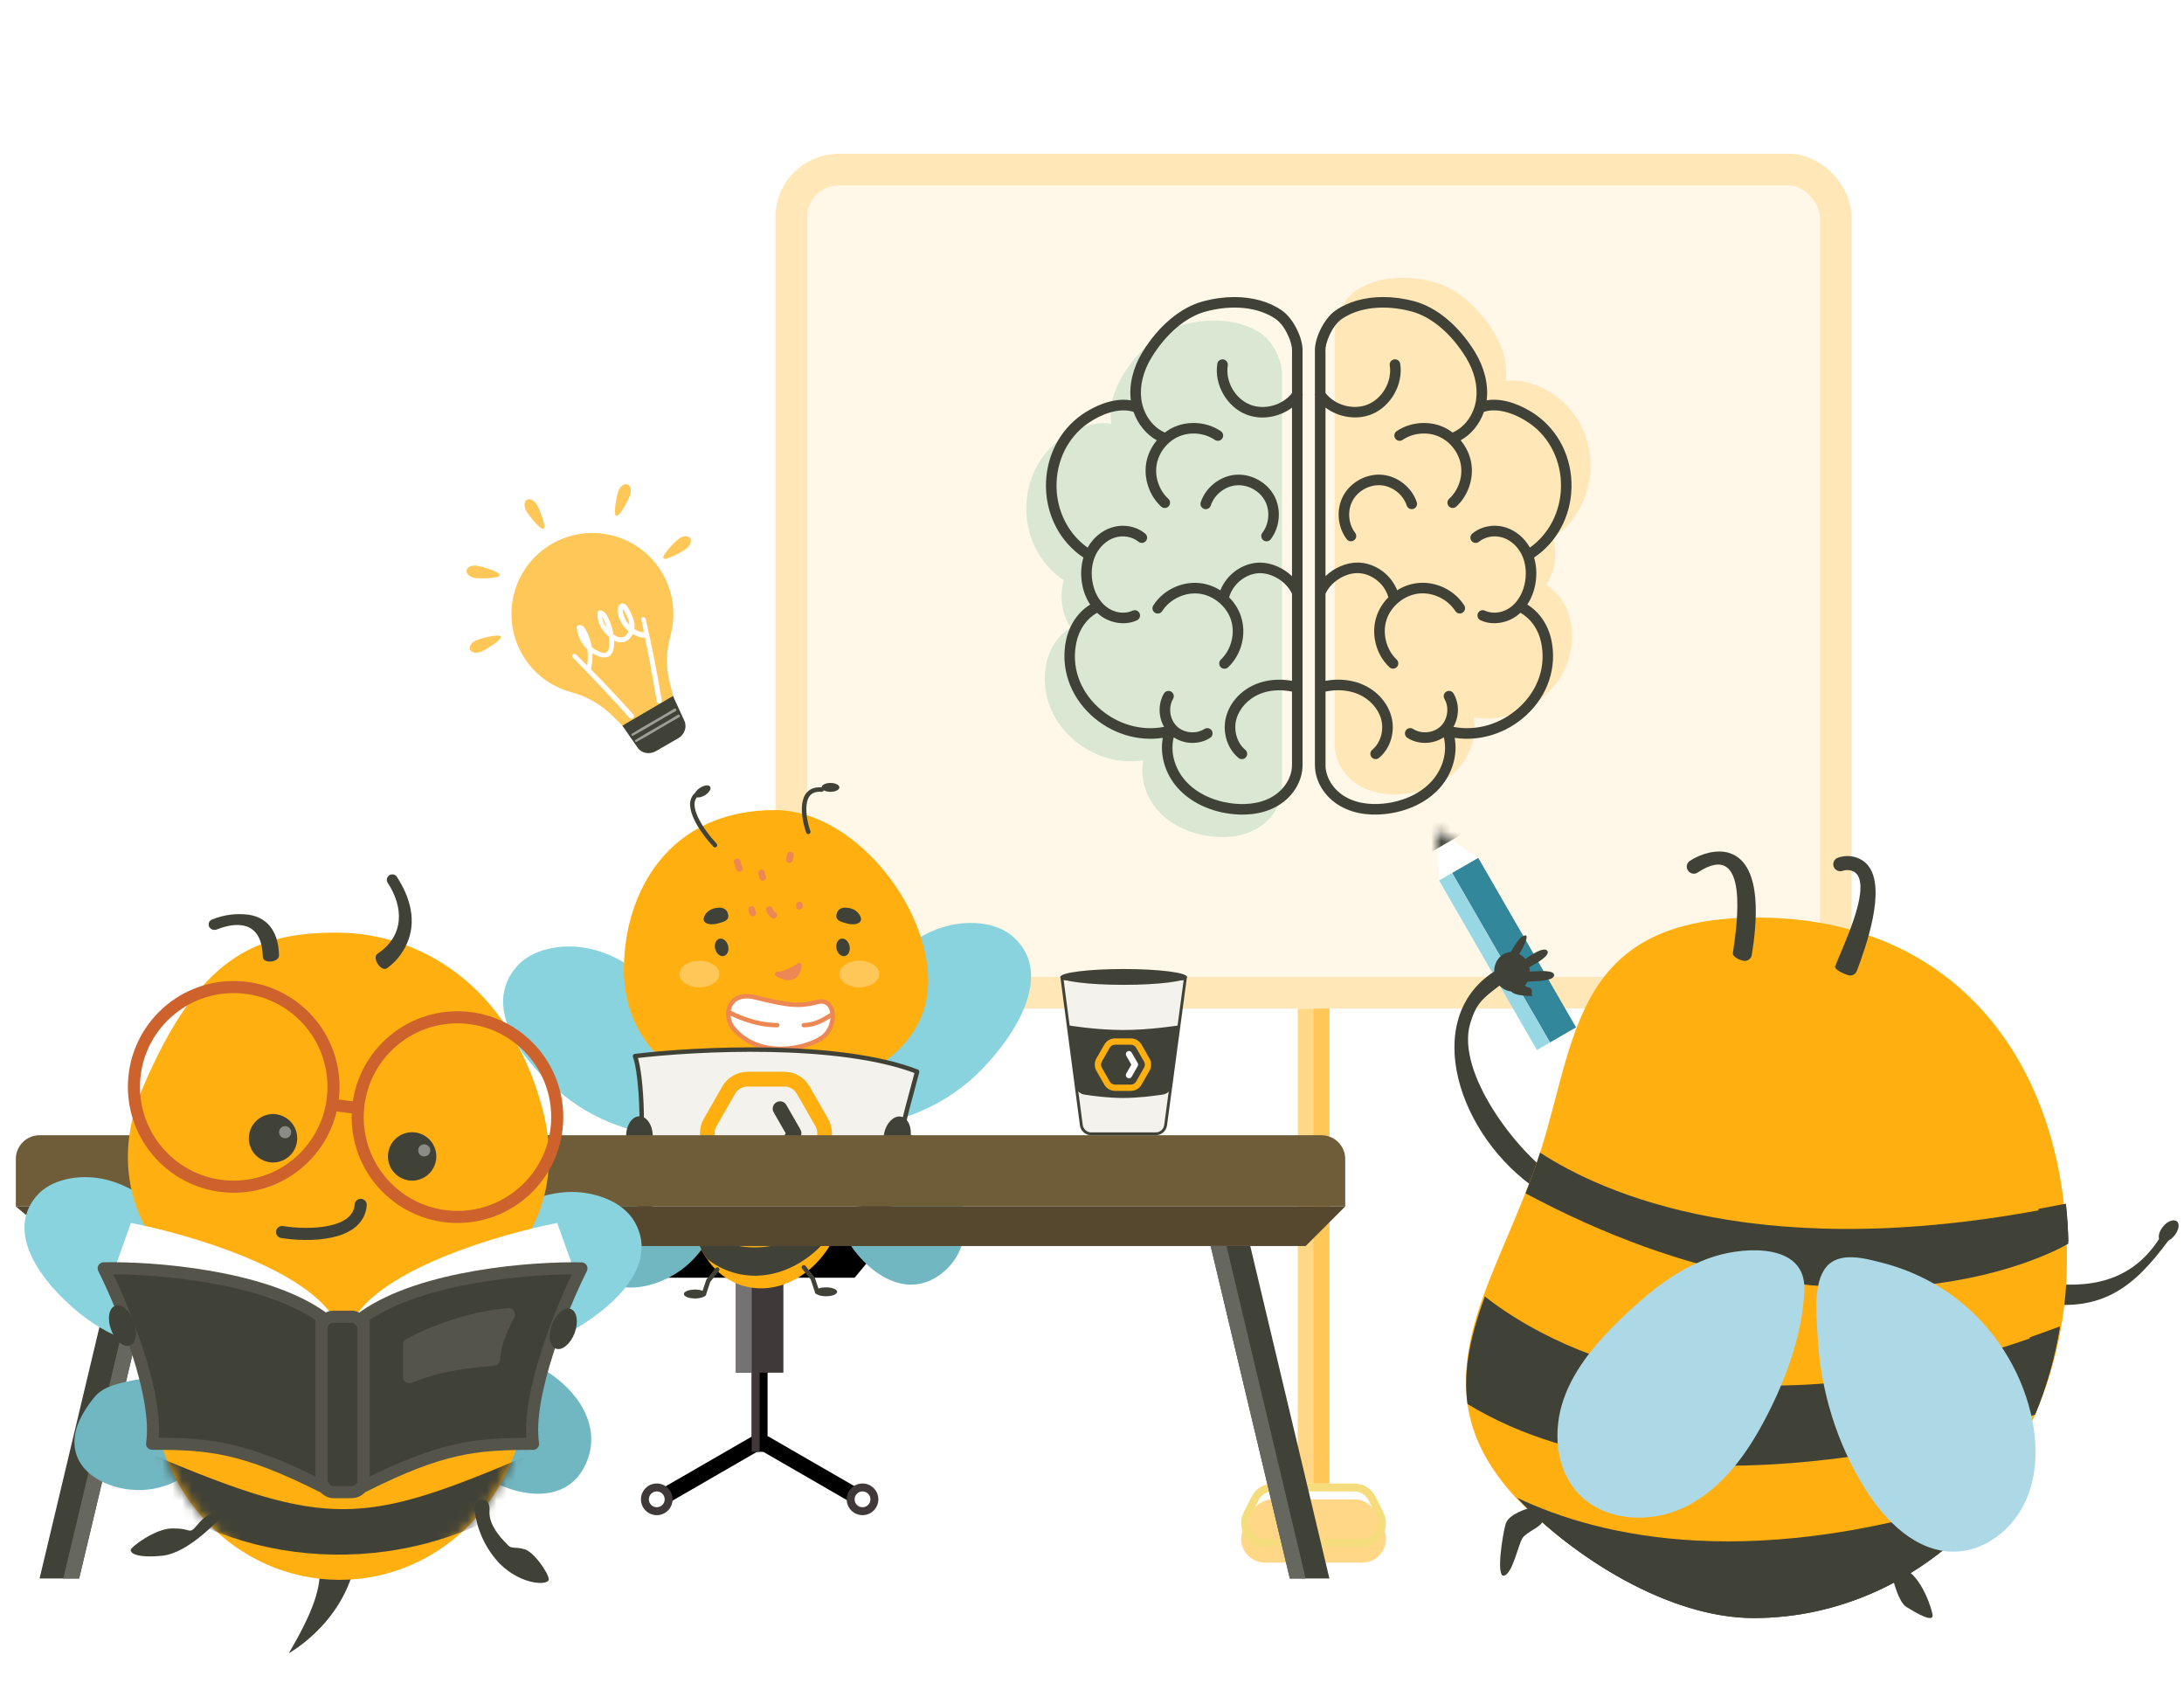
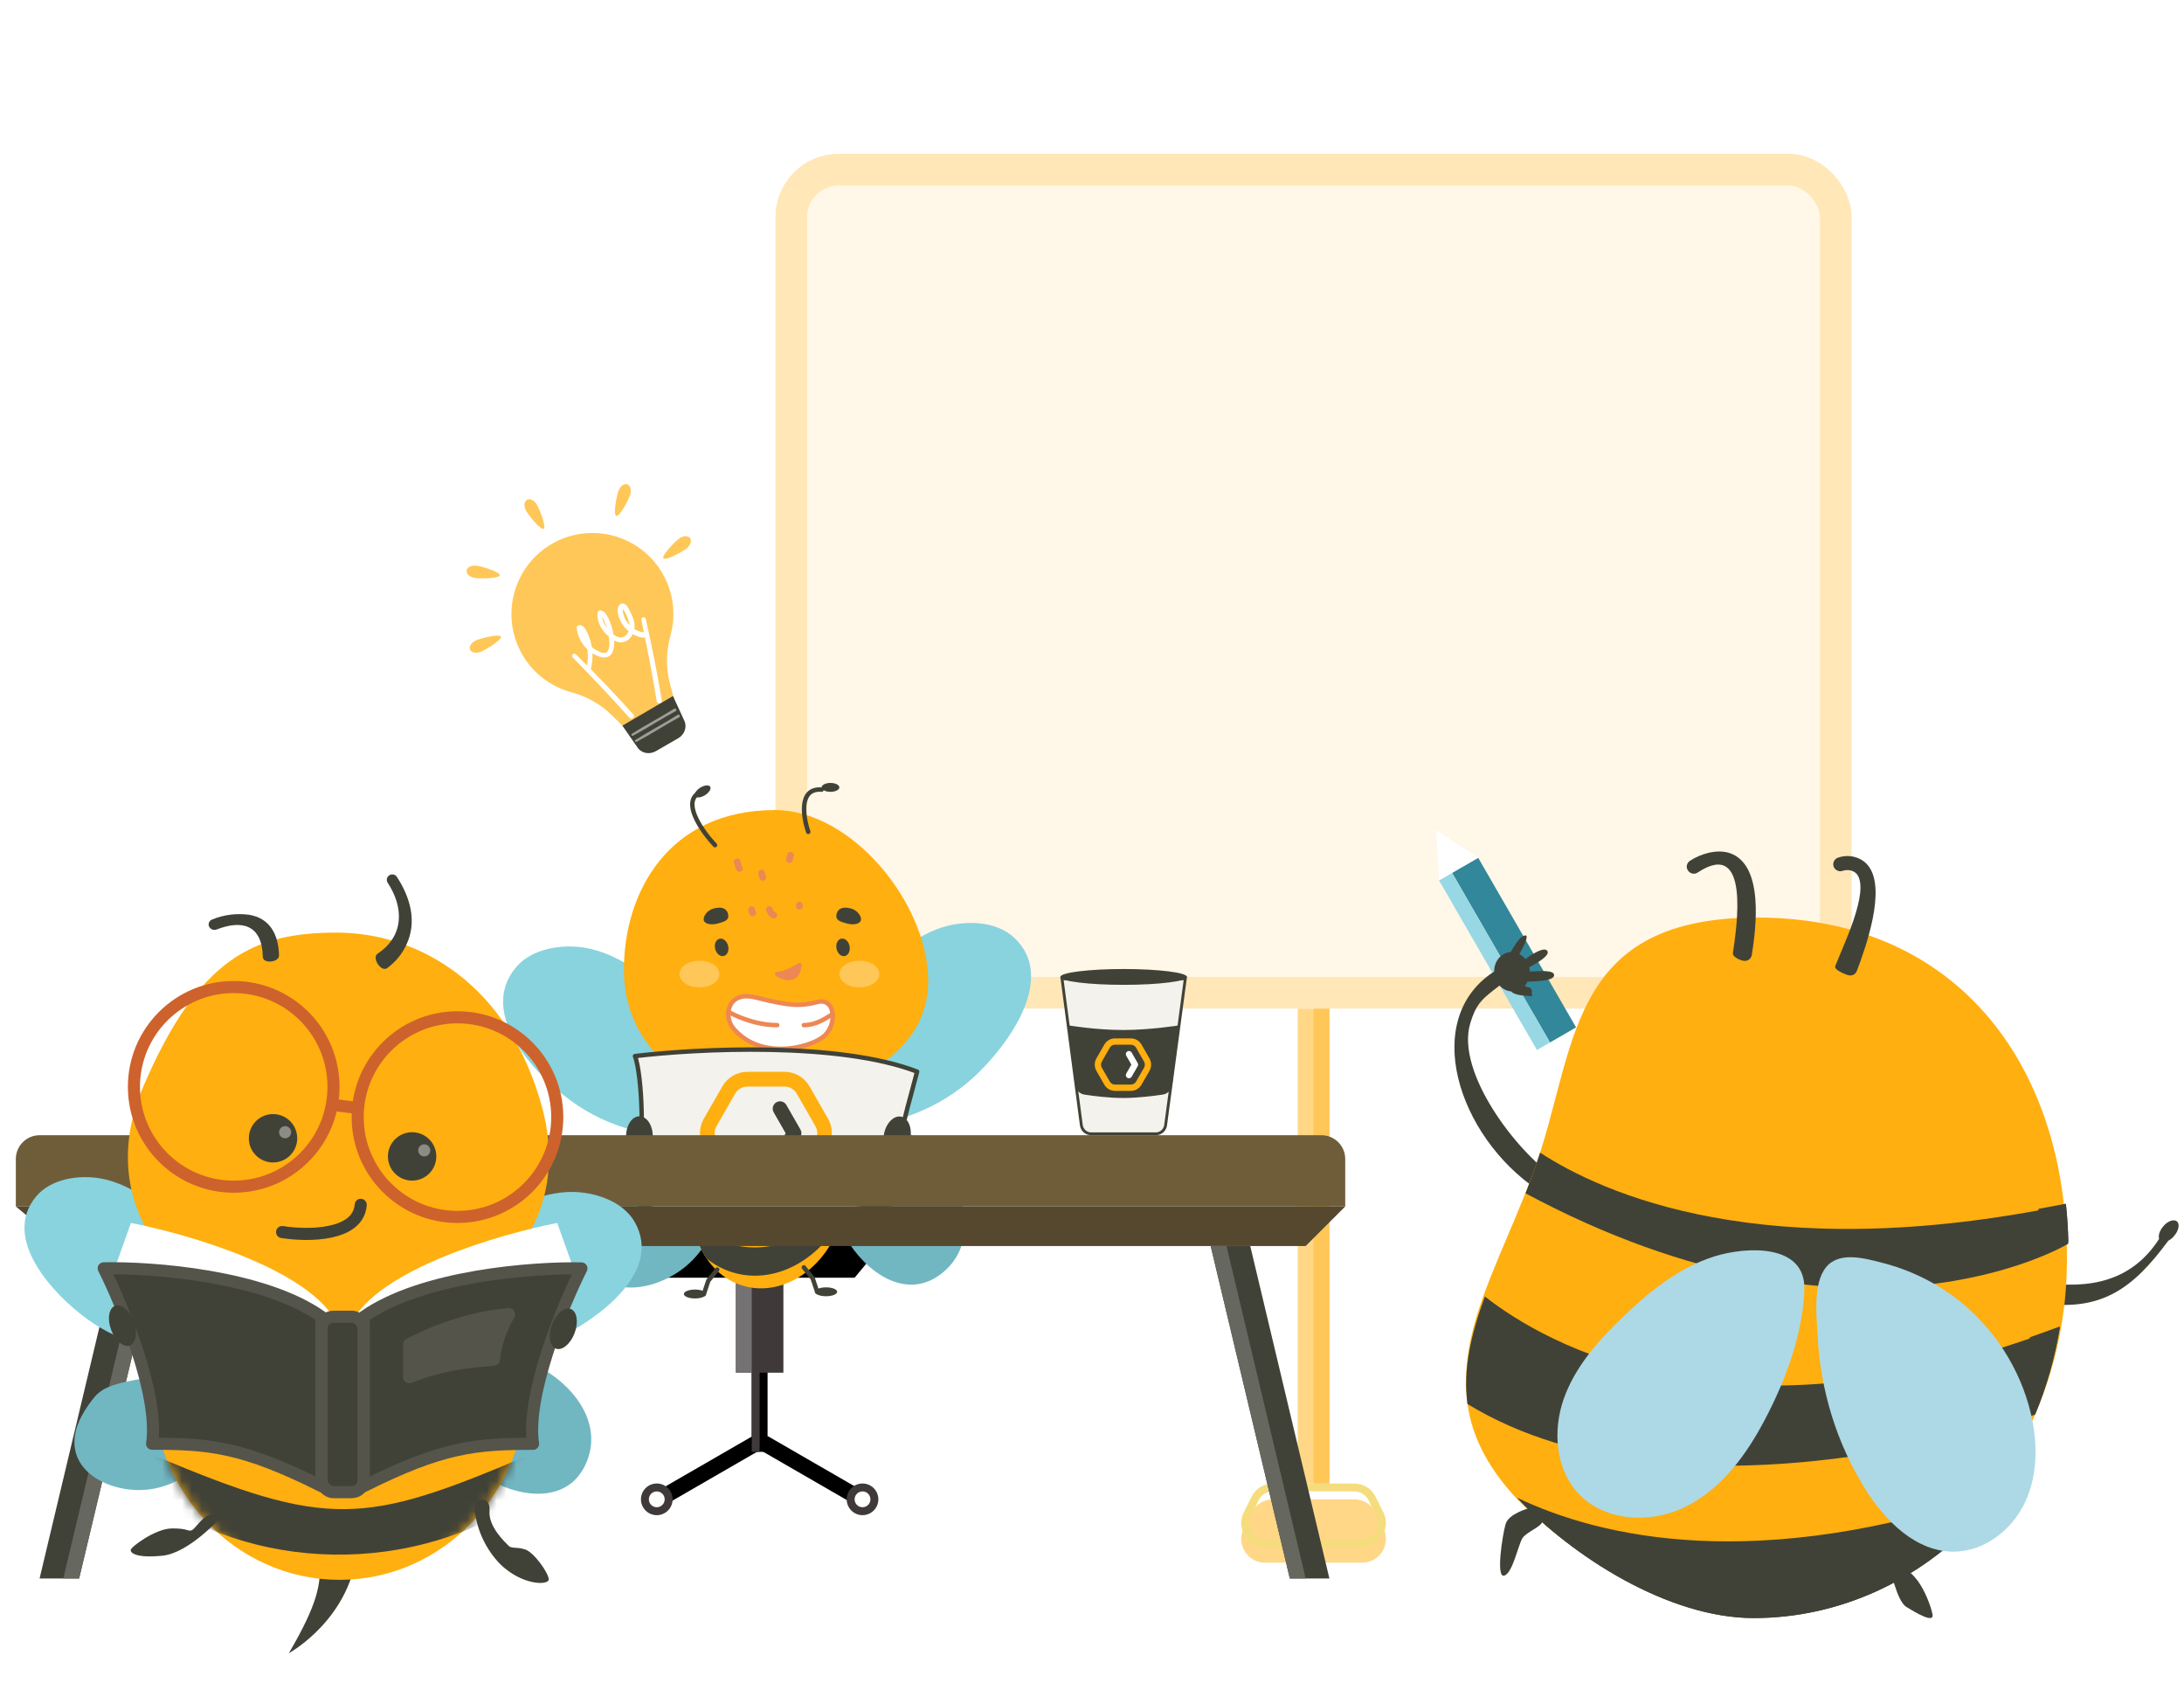
<svg xmlns="http://www.w3.org/2000/svg" width="222" height="171" viewBox="0 0 222 171" fill="none">
  <g clip-path="url(#clip0_8034_60839)">
    <rect width="222" height="170.522" transform="translate(0 0.342)" fill="white" />
    <rect x="131.913" y="102.494" width="3.217" height="48.261" fill="#FFD787" />
    <rect x="133.521" y="102.494" width="1.609" height="48.261" fill="#FFC757" />
    <g filter="url(#filter0_i_8034_60839)">
      <path d="M137.66 150.755C138.574 150.755 139.41 151.271 139.819 152.089L140.623 153.697C141.425 155.302 140.259 157.19 138.465 157.19L128.578 157.19C126.784 157.19 125.617 155.302 126.42 153.697L127.224 152.089C127.633 151.271 128.468 150.755 129.382 150.755L137.66 150.755Z" fill="#FFD787" />
    </g>
    <path d="M137.66 151.157C138.422 151.157 139.118 151.587 139.459 152.269L140.263 153.877C140.932 155.214 139.96 156.787 138.465 156.787L128.578 156.787C127.083 156.787 126.111 155.214 126.779 153.877L127.584 152.269C127.924 151.587 128.621 151.157 129.382 151.157L137.66 151.157Z" stroke="#F5DD7E" stroke-width="0.804" stroke-linejoin="round" />
    <rect x="76.413" y="136.276" width="1.609" height="11.261" fill="black" />
    <rect x="76.514" y="145.929" width="1.609" height="11.261" transform="rotate(60 76.514 145.929)" fill="black" />
    <rect x="76.413" y="136.276" width="0.804" height="11.261" fill="#3F3939" />
    <rect x="74.805" y="128.233" width="4.826" height="11.261" fill="#3F3939" />
    <rect x="74.805" y="128.233" width="1.609" height="11.261" fill="#747272" />
    <rect width="1.609" height="11.261" transform="matrix(-0.5 0.866 0.866 0.5 78.022 145.929)" fill="black" />
    <path d="M63.544 125.016H90.892L86.87 129.842H66.761L63.544 125.016Z" fill="black" />
    <rect x="80.435" y="17.233" width="106.174" height="83.652" rx="4.826" fill="#FFF7E7" stroke="#FFE7B7" stroke-width="3.217" />
    <rect x="150.253" y="87.167" width="19.905" height="3.062" transform="rotate(60 150.253 87.167)" fill="#32879A" />
    <rect x="147.601" y="88.699" width="19.905" height="1.531" transform="rotate(60 147.601 88.699)" fill="#98D7E4" />
    <path d="M150.253 87.168L146.275 89.464L145.967 84.338L150.253 87.168Z" fill="white" />
    <mask id="mask0_8034_60839" style="mask-type:alpha" maskUnits="userSpaceOnUse" x="145" y="84" width="6" height="6">
      <path d="M150.253 87.168L146.275 89.464L145.967 84.338L150.253 87.168Z" fill="#414237" />
    </mask>
    <g mask="url(#mask0_8034_60839)">
-       <path d="M148.644 84.754L144.666 87.051L144.359 81.925L148.644 84.754Z" fill="#414237" />
-     </g>
+       </g>
    <g clip-path="url(#clip1_8034_60839)">
      <path opacity="0.3" d="M104.325 51.849C104.269 48.875 105.629 46.127 107.967 44.5C108.55 44.094 110.295 43.001 112.165 43.001C112.428 43.001 112.693 43.025 112.957 43.073C112.738 41.482 113.155 39.73 114.129 38.137C115.749 35.487 117.982 33.614 120.254 32.999C121.33 32.709 122.401 32.566 123.424 32.566C125.276 32.566 126.974 33.033 128.255 33.937C129.392 34.737 130.382 36.739 130.312 38.08C130.312 38.081 130.312 38.083 130.312 38.084V42.324C130.329 42.396 130.329 42.472 130.312 42.546V62.568V80.075C130.312 80.084 130.309 80.094 130.309 80.104C130.307 81.71 129.333 83.299 127.781 84.194C126.103 85.161 124.211 85.15 122.918 84.97C120.787 84.673 118.934 83.75 117.701 82.367C116.417 80.929 115.867 78.981 116.216 77.254C113.652 77.669 110.932 76.841 108.903 74.973C106.722 72.964 105.776 70.119 106.376 67.361C106.712 65.81 107.617 64.512 108.838 63.786C108.409 63.153 108.112 62.39 107.979 61.55C107.837 60.662 107.896 59.769 108.14 58.968C105.806 57.428 104.381 54.776 104.325 51.849Z" fill="#81C3A3" />
      <path d="M157.858 54.631C158.101 55.432 158.16 56.325 158.019 57.213C157.886 58.053 157.591 58.815 157.16 59.449C158.381 60.175 159.286 61.473 159.622 63.024C160.221 65.782 159.276 68.628 157.095 70.636C155.067 72.504 152.347 73.332 149.782 72.917C150.131 74.643 149.581 76.592 148.297 78.03C147.064 79.413 145.211 80.338 143.08 80.633C141.788 80.812 139.895 80.822 138.217 79.855C136.665 78.96 135.691 77.372 135.689 75.766C135.689 75.757 135.686 75.747 135.686 75.737V58.231V38.207C135.669 38.134 135.669 38.058 135.686 37.986V33.745C135.686 33.745 135.686 33.743 135.686 33.741C135.616 32.4 136.606 30.399 137.743 29.599C139.026 28.696 140.722 28.228 142.574 28.228C143.597 28.228 144.668 28.371 145.744 28.661C148.016 29.276 150.248 31.147 151.869 33.799C152.843 35.393 153.258 37.145 153.04 38.735C153.305 38.687 153.57 38.663 153.833 38.663C155.703 38.663 157.448 39.756 158.031 40.162C160.368 41.789 161.729 44.537 161.673 47.511C161.617 50.438 160.193 53.091 157.859 54.631H157.858Z" fill="#FFE7B7" />
      <path d="M132.404 39.984C132.422 40.062 132.422 40.141 132.404 40.22V60.238V77.744C132.404 77.753 132.402 77.764 132.402 77.773C132.399 79.395 131.416 81.001 129.849 81.903C128.159 82.879 126.255 82.868 124.955 82.688C122.814 82.39 120.95 81.46 119.709 80.069C118.432 78.639 117.874 76.706 118.199 74.982C115.64 75.374 112.936 74.54 110.915 72.679C108.72 70.658 107.771 67.795 108.373 65.02C108.708 63.475 109.603 62.176 110.814 61.439C110.396 60.808 110.106 60.056 109.975 59.228C109.834 58.345 109.889 57.458 110.126 56.658C107.797 55.105 106.376 52.45 106.321 49.519C106.264 46.529 107.633 43.766 109.983 42.13C110.569 41.721 112.325 40.622 114.21 40.622C114.454 40.622 114.701 40.64 114.947 40.682C114.747 39.097 115.165 37.361 116.131 35.78C117.758 33.119 120.001 31.238 122.285 30.621C123.364 30.33 124.438 30.187 125.467 30.187C127.329 30.187 129.037 30.657 130.327 31.566C131.475 32.374 132.474 34.392 132.404 35.747C132.404 35.748 132.404 35.75 132.404 35.752V39.987V39.984ZM129.707 32.442C127.963 31.213 125.292 30.919 122.564 31.657C120.543 32.203 118.531 33.909 117.047 36.339C116.196 37.732 115.83 39.246 116.017 40.603C116.224 42.103 117.158 43.415 118.396 43.947C118.402 43.949 118.406 43.952 118.41 43.955C118.722 43.716 119.063 43.514 119.424 43.36C120.018 43.106 120.667 42.982 121.318 42.982C122.301 42.982 123.287 43.265 124.095 43.815C124.341 43.981 124.404 44.316 124.238 44.561C124.071 44.807 123.737 44.87 123.491 44.704C122.443 43.992 121.011 43.852 119.844 44.349C118.678 44.846 117.786 45.973 117.572 47.224C117.358 48.474 117.824 49.834 118.76 50.69C118.979 50.891 118.993 51.23 118.793 51.449C118.593 51.668 118.253 51.683 118.034 51.483C116.836 50.386 116.239 48.644 116.513 47.042C116.657 46.2 117.042 45.404 117.589 44.744C116.513 44.151 115.659 43.099 115.222 41.855C113.739 41.368 111.87 42.122 110.596 43.01C108.541 44.441 107.344 46.867 107.394 49.497C107.442 52.004 108.617 54.277 110.555 55.649C111.105 54.671 111.975 53.933 112.982 53.611C113.361 53.489 113.753 53.43 114.139 53.43C114.97 53.43 115.781 53.704 116.407 54.224C116.636 54.413 116.668 54.752 116.478 54.98C116.288 55.208 115.95 55.24 115.722 55.051C115.093 54.53 114.147 54.367 113.31 54.634C112.51 54.89 111.79 55.537 111.387 56.363C111.007 57.141 110.882 58.098 111.034 59.058C111.206 60.142 111.722 61.09 112.449 61.659C113.238 62.278 114.311 62.438 115.118 62.06C115.386 61.933 115.706 62.05 115.833 62.318C115.96 62.587 115.843 62.906 115.575 63.033C114.41 63.58 112.888 63.369 111.786 62.506C111.695 62.434 111.609 62.357 111.523 62.277C110.486 62.84 109.708 63.925 109.42 65.248C108.891 67.682 109.701 70.102 111.641 71.888C113.499 73.6 116.004 74.324 118.327 73.865C117.739 72.84 117.707 71.509 118.315 70.475C118.415 70.305 118.594 70.21 118.778 70.21C118.87 70.21 118.964 70.234 119.049 70.285C119.305 70.436 119.39 70.765 119.241 71.02C118.73 71.887 118.9 73.111 119.625 73.808C120.351 74.504 121.581 74.623 122.427 74.079C122.676 73.919 123.009 73.99 123.169 74.24C123.33 74.489 123.258 74.822 123.009 74.982C121.898 75.698 120.395 75.654 119.309 74.926C118.931 76.388 119.386 78.098 120.51 79.356C121.581 80.557 123.212 81.362 125.102 81.626C126.235 81.783 127.885 81.798 129.312 80.975C130.577 80.246 131.386 78.902 131.326 77.633C131.326 77.613 131.328 77.593 131.329 77.573V70.283C130.147 70.038 128.973 70.126 127.993 70.546C126.858 71.032 125.971 72.005 125.676 73.084C125.366 74.221 125.736 75.499 126.577 76.194C126.806 76.382 126.839 76.722 126.649 76.95C126.461 77.178 126.122 77.212 125.893 77.022C124.719 76.052 124.215 74.356 124.64 72.801C125.025 71.391 126.12 70.18 127.571 69.558C128.327 69.235 129.173 69.071 130.051 69.071C130.471 69.071 130.9 69.111 131.33 69.187V60.349C130.773 59.093 129.209 58.141 127.858 58.255C126.518 58.369 125.291 59.411 124.939 60.707C125.483 61.251 125.907 61.914 126.147 62.652C126.732 64.443 126.205 66.515 124.835 67.81C124.62 68.013 124.28 68.004 124.076 67.788C123.873 67.573 123.883 67.233 124.098 67.03C125.155 66.032 125.578 64.369 125.126 62.987C124.675 61.606 123.352 60.513 121.911 60.33C120.468 60.148 118.916 60.877 118.134 62.103C117.975 62.353 117.643 62.426 117.393 62.267C117.143 62.108 117.07 61.776 117.229 61.526C118.134 60.104 119.779 59.228 121.453 59.228C121.65 59.228 121.848 59.24 122.046 59.266C122.761 59.356 123.442 59.611 124.046 59.992C124.646 58.467 126.119 57.326 127.769 57.187C127.87 57.179 127.973 57.173 128.076 57.173C129.238 57.173 130.451 57.715 131.33 58.551V41.429C130.019 42.41 128.184 42.724 126.659 42.114C124.69 41.326 123.407 39.067 123.737 36.971C123.779 36.706 124.007 36.518 124.267 36.518C124.296 36.518 124.324 36.52 124.352 36.525C124.646 36.571 124.845 36.845 124.799 37.139C124.544 38.76 125.537 40.507 127.06 41.117C128.526 41.705 130.363 41.188 131.332 39.944V35.758C131.332 35.758 131.333 35.746 131.333 35.74C131.333 35.734 131.333 35.728 131.333 35.722C131.393 34.825 130.641 33.106 129.71 32.449L129.707 32.442Z" fill="#414237" />
      <path d="M125.898 48.234C127.351 48.234 128.797 49.065 129.502 50.341C130.264 51.718 130.126 53.551 129.168 54.8C128.988 55.035 128.65 55.079 128.415 54.899C128.18 54.718 128.135 54.382 128.316 54.145C129.021 53.225 129.123 51.874 128.562 50.86C128.001 49.846 126.804 49.213 125.649 49.32C124.495 49.428 123.436 50.273 123.072 51.373C122.98 51.655 122.676 51.809 122.394 51.715C122.112 51.623 121.958 51.319 122.052 51.037C122.545 49.543 123.982 48.397 125.549 48.25C125.665 48.239 125.782 48.234 125.898 48.234Z" fill="#414237" />
      <path d="M155.937 56.656C156.174 57.456 156.228 58.343 156.088 59.226C155.957 60.054 155.666 60.805 155.249 61.437C156.46 62.174 157.355 63.473 157.69 65.019C158.292 67.793 157.343 70.656 155.148 72.677C153.127 74.538 150.423 75.372 147.864 74.98C148.188 76.705 147.631 78.637 146.354 80.067C145.113 81.458 143.249 82.388 141.107 82.686C139.808 82.866 137.904 82.877 136.214 81.902C134.647 80.997 133.664 79.393 133.661 77.771C133.661 77.762 133.659 77.752 133.659 77.742V60.239V40.219C133.641 40.142 133.641 40.061 133.659 39.984V35.75C133.659 35.75 133.659 35.748 133.659 35.745C133.589 34.391 134.588 32.372 135.736 31.564C137.026 30.655 138.734 30.185 140.596 30.185C141.623 30.185 142.7 30.328 143.778 30.619C146.062 31.236 148.305 33.117 149.932 35.779C150.898 37.359 151.316 39.097 151.116 40.68C151.363 40.639 151.609 40.62 151.853 40.62C153.738 40.62 155.494 41.719 156.08 42.128C158.43 43.764 159.799 46.527 159.742 49.517C159.686 52.448 158.266 55.102 155.937 56.656ZM155.467 43.01C154.193 42.121 152.322 41.368 150.841 41.854C150.404 43.098 149.55 44.151 148.474 44.744C149.021 45.404 149.407 46.201 149.55 47.041C149.824 48.642 149.227 50.385 148.029 51.482C147.81 51.682 147.47 51.668 147.27 51.449C147.07 51.229 147.084 50.89 147.303 50.69C148.238 49.833 148.705 48.474 148.491 47.223C148.277 45.973 147.385 44.844 146.219 44.348C145.052 43.851 143.62 43.992 142.572 44.704C142.326 44.871 141.992 44.806 141.825 44.561C141.658 44.315 141.722 43.981 141.968 43.814C142.776 43.265 143.762 42.982 144.745 42.982C145.396 42.982 146.045 43.106 146.639 43.36C147 43.513 147.341 43.715 147.653 43.954C147.659 43.952 147.663 43.949 147.667 43.946C148.905 43.414 149.839 42.103 150.046 40.602C150.233 39.245 149.867 37.73 149.016 36.338C147.53 33.91 145.52 32.202 143.499 31.656C140.771 30.919 138.1 31.212 136.356 32.441C135.425 33.097 134.672 34.818 134.733 35.714C134.733 35.721 134.733 35.726 134.733 35.733C134.733 35.74 134.734 35.745 134.734 35.75V39.938C135.702 41.182 137.539 41.699 139.006 41.111C140.529 40.501 141.522 38.754 141.266 37.133C141.22 36.84 141.42 36.565 141.714 36.519C141.742 36.514 141.77 36.512 141.798 36.512C142.057 36.512 142.286 36.7 142.328 36.965C142.658 39.059 141.375 41.318 139.407 42.108C137.881 42.718 136.047 42.404 134.735 41.423V58.545C135.614 57.709 136.827 57.167 137.99 57.167C138.092 57.167 138.195 57.172 138.297 57.181C139.945 57.32 141.42 58.461 142.02 59.986C142.622 59.605 143.305 59.349 144.02 59.26C144.217 59.234 144.415 59.222 144.613 59.222C146.287 59.222 147.933 60.1 148.837 61.52C148.996 61.77 148.922 62.102 148.673 62.261C148.423 62.42 148.09 62.347 147.931 62.097C147.15 60.871 145.597 60.142 144.155 60.324C142.712 60.507 141.389 61.599 140.939 62.981C140.488 64.364 140.911 66.026 141.968 67.024C142.183 67.228 142.194 67.567 141.989 67.782C141.785 67.998 141.445 68.008 141.23 67.804C139.861 66.511 139.333 64.437 139.919 62.646C140.159 61.907 140.584 61.245 141.126 60.701C140.775 59.405 139.547 58.362 138.207 58.25C136.857 58.135 135.292 59.087 134.735 60.343V69.184C135.164 69.108 135.593 69.068 136.015 69.068C136.893 69.068 137.738 69.231 138.494 69.555C139.945 70.176 141.041 71.388 141.425 72.797C141.85 74.352 141.347 76.049 140.172 77.019C139.944 77.207 139.605 77.175 139.416 76.947C139.228 76.718 139.26 76.379 139.488 76.191C140.33 75.496 140.7 74.218 140.39 73.081C140.095 72.001 139.207 71.029 138.072 70.543C137.093 70.123 135.919 70.035 134.737 70.279V77.569C134.737 77.589 134.741 77.609 134.739 77.629C134.679 78.9 135.489 80.242 136.754 80.972C138.179 81.795 139.829 81.779 140.963 81.622C142.854 81.359 144.485 80.554 145.556 79.353C146.68 78.094 147.135 76.384 146.757 74.923C145.671 75.651 144.168 75.696 143.057 74.979C142.807 74.819 142.736 74.486 142.896 74.236C143.057 73.986 143.389 73.916 143.639 74.076C144.485 74.621 145.715 74.502 146.44 73.806C147.166 73.11 147.334 71.885 146.825 71.018C146.675 70.763 146.76 70.433 147.016 70.283C147.102 70.233 147.195 70.209 147.287 70.209C147.472 70.209 147.651 70.303 147.751 70.473C148.359 71.507 148.327 72.838 147.739 73.864C150.062 74.322 152.567 73.596 154.425 71.886C156.365 70.1 157.174 67.68 156.645 65.246C156.358 63.923 155.579 62.838 154.543 62.275C154.457 62.353 154.372 62.432 154.279 62.504C153.177 63.367 151.656 63.578 150.491 63.031C150.222 62.904 150.107 62.584 150.233 62.316C150.359 62.047 150.679 61.933 150.948 62.058C151.753 62.438 152.826 62.277 153.617 61.657C154.344 61.088 154.859 60.14 155.032 59.056C155.184 58.096 155.06 57.138 154.679 56.361C154.275 55.534 153.557 54.888 152.755 54.632C151.919 54.365 150.972 54.528 150.344 55.049C150.115 55.239 149.777 55.206 149.588 54.978C149.398 54.749 149.43 54.411 149.659 54.222C150.285 53.702 151.095 53.428 151.927 53.428C152.313 53.428 152.704 53.487 153.084 53.609C154.091 53.931 154.961 54.669 155.511 55.647C157.448 54.275 158.624 52.003 158.672 49.495C158.723 46.865 157.526 44.439 155.47 43.008L155.467 43.01Z" fill="#414237" />
      <path d="M143.67 51.713C143.388 51.807 143.085 51.653 142.991 51.371C142.628 50.271 141.568 49.426 140.414 49.318C139.26 49.21 138.063 49.843 137.502 50.858C136.941 51.872 137.042 53.224 137.748 54.143C137.928 54.379 137.884 54.717 137.649 54.897C137.414 55.077 137.076 55.033 136.896 54.798C135.938 53.549 135.801 51.716 136.562 50.339C137.266 49.064 138.712 48.232 140.166 48.232C140.282 48.232 140.398 48.237 140.514 48.248C142.08 48.395 143.519 49.54 144.012 51.035C144.104 51.317 143.952 51.62 143.67 51.713Z" fill="#414237" />
    </g>
    <path fill-rule="evenodd" clip-rule="evenodd" d="M151.77 100.661C150.544 101.626 149.993 102.167 149.445 104.007C147.962 108.986 154.216 117.057 157.967 119.572C158.292 119.803 158.395 120.249 158.169 120.577C157.96 120.903 156.676 121.151 156.336 120.94C148.127 115.434 144.402 103.526 151.88 98.73C151.867 97.723 152.541 96.854 153.485 96.755L153.558 96.747C153.875 96.201 154.37 95.408 154.685 95.204C155.931 94.426 154.442 96.959 154.442 96.959C154.681 97.086 154.886 97.254 155.058 97.465C155.645 97.004 156.967 96.179 157.277 96.622C157.606 97.081 156.26 97.851 155.446 98.298C155.457 98.392 155.484 98.465 155.494 98.559C155.5 98.615 155.487 98.674 155.493 98.73C156.499 98.682 157.989 98.548 157.974 99.101C157.96 99.672 156.328 99.707 155.267 99.761C155.189 99.903 155.11 100.044 155.009 100.15C155.121 100.307 155.287 100.318 155.532 100.371C155.922 100.853 155.552 100.696 155.766 101.223C154.908 101.199 153.934 101.138 153.614 100.752C153.159 100.706 152.745 100.502 152.426 100.155C152.202 100.331 151.978 100.506 151.77 100.661Z" fill="#414237" />
    <path fill-rule="evenodd" clip-rule="evenodd" d="M219.469 125.9C216.693 130.208 212.428 131.041 207.512 130.317C207.264 130.286 206.829 131.166 206.799 131.418C206.767 131.669 207.171 132.376 207.419 132.424C213.684 133.335 216.879 130.852 220.4 126.089C220.601 125.979 220.818 125.822 221.004 125.586C221.47 125.052 221.593 124.376 221.283 124.124C220.974 123.857 220.337 124.077 219.888 124.627C219.515 125.067 219.361 125.57 219.469 125.9Z" fill="#414237" />
    <path fill-rule="evenodd" clip-rule="evenodd" d="M178.373 93.245C199.289 93.138 210.402 108.786 210.094 128.651C209.94 138.538 206.189 147.477 200.323 153.895C194.488 160.298 186.508 164.21 177.849 164.21C169.189 164.21 159.372 157.67 153.784 151.404C144.291 140.738 151.191 131.783 155.868 119.131C160.345 106.998 158.925 93.352 178.373 93.245Z" fill="#FFAF0F" />
    <path fill-rule="evenodd" clip-rule="evenodd" d="M176.933 94.772C172.023 94.803 167.066 95.645 163.57 99.094C159.204 104.228 158.644 112.166 155.909 119.538C151.201 132.227 144.255 141.208 153.811 151.905C153.842 151.951 153.889 151.997 153.92 152.028C159.405 157.76 168.449 163.568 176.389 163.568C184.827 163.568 192.518 159.721 198.128 153.606C204.266 146.925 207.514 138.051 207.654 129.07C207.949 110.036 197.476 94.65 176.933 94.772Z" fill="#FFAF0F" />
    <path fill-rule="evenodd" clip-rule="evenodd" d="M156.548 117.131C162.772 121.203 179.25 128.793 209.998 122.454C210.137 123.738 210.214 125.054 210.245 126.385C210.168 126.432 188.809 139.33 155.065 121.266C155.39 120.443 155.699 119.603 156.007 118.731C156.193 118.192 156.378 117.67 156.548 117.131Z" fill="#414237" />
    <path fill-rule="evenodd" clip-rule="evenodd" d="M150.933 131.75C157.086 136.577 175.99 147.593 209.384 134.907C208.876 138.001 208.03 140.974 206.876 143.747C206.846 143.763 171.221 156.128 149.164 142.675C148.687 139.104 149.548 135.535 150.933 131.75Z" fill="#414237" />
    <path fill-rule="evenodd" clip-rule="evenodd" d="M154.204 152.2C162.527 156.167 178.504 160.089 203.348 151.529C202.601 152.528 201.79 153.467 200.948 154.362C195.057 160.611 186.998 164.429 178.254 164.429C169.635 164.429 159.878 158.24 154.204 152.2Z" fill="#414237" />
    <path fill-rule="evenodd" clip-rule="evenodd" d="M155.432 153.265C155.432 153.265 153.354 153.798 153.042 154.88C152.729 155.961 152.031 160.363 152.899 160.119C153.767 159.875 154.336 156.936 154.763 156.297C155.176 155.672 156.698 155.154 156.783 154.606C156.869 154.073 156.157 153.113 155.432 153.265Z" fill="#414237" />
    <path fill-rule="evenodd" clip-rule="evenodd" d="M192.141 159.365C192.141 159.365 192.803 162.698 193.776 163.3C194.763 163.903 196.609 165.004 196.441 164.064C196.257 163.11 194.777 158.557 192.141 159.365Z" fill="#414237" />
    <path fill-rule="evenodd" clip-rule="evenodd" d="M207.202 122.847C208.118 122.677 209.05 122.507 209.998 122.321C210.137 123.573 210.214 124.856 210.246 126.153C210.23 126.168 209.267 126.724 207.42 127.45C207.42 125.89 207.342 124.345 207.202 122.847Z" fill="#414237" />
    <path fill-rule="evenodd" clip-rule="evenodd" d="M150.508 132.87C150.539 132.778 150.569 132.686 150.6 132.61C150.569 132.686 150.539 132.778 150.508 132.87ZM150.2 133.832C150.215 133.741 150.246 133.665 150.277 133.573C150.246 133.665 150.215 133.741 150.2 133.832ZM150.046 134.337C150.077 134.245 150.092 134.154 150.123 134.062C150.092 134.154 150.077 134.245 150.046 134.337ZM149.908 134.826C149.923 134.749 149.954 134.658 149.985 134.565C149.954 134.658 149.923 134.749 149.908 134.826ZM149.769 135.33C149.784 135.239 149.815 135.146 149.846 135.055C149.815 135.146 149.784 135.239 149.769 135.33ZM149.647 135.819C149.662 135.727 149.693 135.635 149.708 135.544C149.693 135.635 149.662 135.727 149.647 135.819ZM149.539 136.292C149.554 136.201 149.569 136.109 149.6 136.017C149.569 136.109 149.554 136.201 149.539 136.292ZM149.431 136.766C149.446 136.674 149.477 136.583 149.492 136.491C149.477 136.583 149.446 136.674 149.431 136.766ZM149.339 137.255L149.385 136.98L149.339 137.255ZM149.262 137.744C149.277 137.652 149.293 137.546 149.308 137.454C149.293 137.546 149.277 137.652 149.262 137.744ZM149.185 138.218C149.2 138.126 149.216 138.034 149.231 137.927C149.216 138.034 149.2 138.126 149.185 138.218ZM149.139 138.707C149.139 138.615 149.154 138.508 149.17 138.416C149.154 138.508 149.139 138.615 149.139 138.707ZM149.093 139.195C149.093 139.088 149.108 138.981 149.123 138.875C149.108 138.981 149.093 139.088 149.093 139.195ZM149.062 139.669C149.062 139.562 149.077 139.455 149.077 139.349C149.077 139.455 149.062 139.562 149.062 139.669ZM149.046 140.127V139.822V140.127ZM149.031 140.601V140.311V140.601ZM149.046 141.09C149.046 140.983 149.046 140.892 149.031 140.784C149.046 140.892 149.046 140.983 149.046 141.09ZM149.077 141.579C149.062 141.472 149.062 141.365 149.046 141.258C149.062 141.365 149.062 141.472 149.077 141.579ZM149.108 142.053C149.093 141.945 149.093 141.823 149.077 141.701C149.093 141.823 149.093 141.945 149.108 142.053ZM149.17 142.542C149.154 142.419 149.139 142.297 149.123 142.19C149.139 142.297 149.154 142.419 149.17 142.542ZM206.338 135.895C207.338 135.544 208.354 135.177 209.384 134.795C208.877 137.881 208.031 140.846 206.877 143.611C206.877 143.626 205.631 144.054 203.493 144.65C204.801 141.869 205.754 138.921 206.338 135.895Z" fill="#414237" />
    <path fill-rule="evenodd" clip-rule="evenodd" d="M154.204 152.2L154.219 152.215C159.737 157.718 168.715 163.281 176.602 163.281C185.066 163.281 192.781 159.537 198.408 153.587C198.61 153.378 198.813 153.154 199.016 152.931C200.434 152.498 201.884 152.036 203.348 151.529C202.601 152.528 201.79 153.467 200.948 154.362C195.057 160.611 186.998 164.429 178.254 164.429C169.635 164.429 159.878 158.24 154.204 152.2Z" fill="#414237" />
    <path fill-rule="evenodd" clip-rule="evenodd" d="M178.95 145.086C177.093 148.427 174.588 151.588 171.125 153.22C167.663 154.852 163.102 154.585 160.472 151.808C158.113 149.316 157.813 145.385 158.952 142.152C160.092 138.918 162.441 136.26 164.912 133.878C167.641 131.247 170.689 128.784 174.315 127.663C177.563 126.659 183.563 126.379 183.409 131.059C183.251 135.838 181.244 140.96 178.95 145.086Z" fill="#ADD9E6" />
    <path fill-rule="evenodd" clip-rule="evenodd" d="M198.981 132.058C202.672 134.928 205.344 139.077 206.427 143.62C207.142 146.618 207.152 149.883 205.839 152.673C204.526 155.464 201.717 157.66 198.627 157.683C194.775 157.712 191.643 154.582 189.605 151.322C186.699 146.676 185.042 141.276 184.762 135.811C184.66 133.821 184.252 130.461 185.614 128.779C186.95 127.129 189.56 127.877 191.303 128.32C194.082 129.027 196.718 130.298 198.981 132.058Z" fill="#ADD9E6" />
    <path fill-rule="evenodd" clip-rule="evenodd" d="M171.779 87.479C172.872 86.753 174.524 86.267 175.808 86.688C179.357 87.865 178.486 94.419 178.067 97.053C178.004 97.427 177.635 97.701 177.234 97.64C176.853 97.579 176.083 97.234 176.145 96.841C176.544 94.17 177.915 85.146 172.579 88.659C172.246 88.893 171.807 88.797 171.586 88.47C171.348 88.144 171.446 87.695 171.779 87.479Z" fill="#414237" />
    <path fill-rule="evenodd" clip-rule="evenodd" d="M186.846 87.151C187.933 86.779 189.213 87.069 189.929 88.01C191.756 90.4 189.649 96.272 188.747 98.663C188.609 99.04 188.198 99.221 187.814 99.086C187.45 98.968 186.411 98.54 186.55 98.182C187.226 96.356 190.096 90.625 188.764 88.85C188.427 88.434 187.817 88.326 187.311 88.492C186.937 88.635 186.512 88.427 186.385 88.059C186.259 87.692 186.453 87.277 186.846 87.151Z" fill="#414237" />
    <g clip-path="url(#clip2_8034_60839)">
      <path d="M84.191 116.164C84.381 119.423 84.362 122.956 86.011 125.837C87.87 129.082 91.966 132.294 95.67 129.449C99.069 126.839 98.421 122.305 96.49 119.076C95.423 117.291 94.049 115.766 92.035 115.077C89.737 114.291 87.222 114.495 84.843 114.131L84.19 116.166L84.191 116.164Z" fill="#71B7C2" />
      <path d="M68.867 114.395C66.041 114.774 63.051 117.395 61.274 119.454C60.3 120.583 59.077 121.913 58.987 123.478C58.911 124.808 59.046 126.544 59.55 127.771C61.365 132.193 66.632 131.225 69.685 128.708C73.798 125.316 74.117 119.131 72.632 114.267L68.868 114.394L68.867 114.395Z" fill="#71B7C2" />
      <path d="M71.361 111.061C71.831 110.423 71.537 109.148 71.417 108.395C71.005 105.807 69.534 103.451 67.844 101.489C65.804 99.122 62.762 96.921 59.627 96.341C57.216 95.894 54.078 96.345 52.433 98.319C48.51 103.025 54.417 109.214 58.012 111.846C61.97 114.743 67.007 115.985 71.907 115.369L71.361 111.061Z" fill="#88D3DE" />
      <path d="M85.865 110.23C85.325 109.663 85.466 108.371 85.496 107.614C85.597 105.016 86.773 102.512 88.213 100.365C89.949 97.778 92.698 95.224 95.73 94.252C98.061 93.506 101.219 93.548 103.077 95.278C107.513 99.405 102.405 106.249 99.161 109.297C95.588 112.651 90.754 114.515 85.835 114.538L85.866 110.231L85.865 110.23Z" fill="#88D3DE" />
      <path d="M94.353 99.707C94.353 107.564 85.501 111.449 77.644 111.449C69.787 111.449 63.418 106.412 63.418 98.555C63.418 90.698 67.934 82.32 78.773 82.32C86.629 82.32 94.353 91.851 94.353 99.707Z" fill="#FFAF0F" />
      <path d="M76.816 101.364C73.926 100.641 73.5 103.291 74.558 104.525C77.268 107.687 82.01 106.558 83.59 105.429C85.171 104.3 84.945 101.364 83.139 101.816C81.332 102.267 80.429 102.267 76.816 101.364Z" fill="white" stroke="#ED8754" stroke-width="0.452" stroke-linejoin="round" />
      <path d="M74.03 102.821C74.557 103.122 76.65 104.176 78.998 104.176M84.643 103.047C84.116 103.348 83.062 104.176 81.708 104.176" stroke="#ED8754" stroke-width="0.452" stroke-linecap="round" stroke-linejoin="round" />
      <ellipse cx="78.151" cy="121.783" rx="7.677" ry="9.258" transform="rotate(16.514 78.151 121.783)" fill="#FFAF0F" />
      <path fill-rule="evenodd" clip-rule="evenodd" d="M85.602 123.648C83.279 128.092 78.724 130.561 74.529 129.318C73.53 129.022 72.629 128.538 71.842 127.906C71.145 126.878 70.67 125.65 70.458 124.318C71.491 125.263 72.715 125.978 74.097 126.387C78.392 127.661 83.01 125.63 85.942 121.639C85.892 122.301 85.78 122.974 85.602 123.648Z" fill="#414237" />
      <path d="M93.224 108.902C85.276 105.831 70.794 106.569 64.547 107.322C65.224 109.128 65.676 116.128 64.547 122.225C70.644 124.935 85.999 123.128 91.418 122.225C90.515 117.935 91.87 114.096 93.224 108.902Z" fill="#F3F2EC" stroke="#414237" stroke-width="0.452" stroke-linecap="round" stroke-linejoin="round" />
      <path d="M74.001 92.867C74.177 93.521 73.625 93.669 72.945 93.851C72.264 94.033 71.634 93.888 71.537 93.527C71.441 93.165 71.855 92.507 72.536 92.324C73.216 92.142 73.826 92.212 74.001 92.867Z" fill="#414237" />
      <path d="M85.044 92.867C84.869 93.521 85.421 93.669 86.101 93.851C86.781 94.033 87.412 93.888 87.508 93.527C87.605 93.165 87.191 92.507 86.51 92.324C85.83 92.142 85.22 92.212 85.044 92.867Z" fill="#414237" />
      <ellipse cx="73.353" cy="96.273" rx="0.677" ry="0.903" transform="rotate(-14.305 73.353 96.273)" fill="#414237" />
      <ellipse cx="0.677" cy="0.903" rx="0.677" ry="0.903" transform="matrix(-0.98 0.197 0.197 0.98 86.179 95.254)" fill="#414237" />
      <ellipse cx="71.096" cy="98.984" rx="2.032" ry="1.355" fill="#FFC757" />
      <ellipse cx="70.644" cy="131.499" rx="0.452" ry="1.129" transform="rotate(90 70.644 131.499)" fill="#414237" />
      <path d="M72.903 129.016L71.999 130.145L71.548 131.499" stroke="#414237" stroke-width="0.452" stroke-linecap="round" stroke-linejoin="round" />
      <ellipse cx="0.452" cy="1.129" rx="0.452" ry="1.129" transform="matrix(4.37114e-08 1 1 -4.37114e-08 82.837 130.822)" fill="#414237" />
      <path d="M81.709 128.79L82.612 129.919L83.064 131.274" stroke="#414237" stroke-width="0.452" stroke-linecap="round" stroke-linejoin="round" />
      <path d="M72.677 85.886C71.472 84.606 69.425 81.776 70.87 80.692" stroke="#414237" stroke-width="0.452" stroke-linecap="round" stroke-linejoin="round" />
      <path d="M82.159 84.532C81.632 83.026 81.166 80.061 83.514 80.241" stroke="#414237" stroke-width="0.452" stroke-linecap="round" stroke-linejoin="round" />
      <ellipse cx="0.452" cy="0.903" rx="0.452" ry="0.903" transform="matrix(4.37114e-08 1 1 -4.37114e-08 83.515 79.564)" fill="#414237" />
      <ellipse cx="0.452" cy="0.903" rx="0.452" ry="0.903" transform="matrix(0.528 0.849 0.849 -0.528 70.418 80.518)" fill="#414237" />
      <ellipse cx="87.353" cy="98.984" rx="2.032" ry="1.355" fill="#FFC757" />
      <path d="M81.256 98.08C80.805 98.381 79.721 98.983 78.998 98.983C79.675 99.435 81.076 99.886 81.256 98.08Z" fill="#ED8754" stroke="#ED8754" stroke-width="0.452" stroke-linejoin="round" />
      <path d="M74.934 87.58C75.012 87.825 75.054 88.046 75.159 88.257" stroke="#ED8754" stroke-width="0.677" stroke-linecap="round" />
      <path d="M77.418 88.709C77.427 88.881 77.478 89.001 77.531 89.161" stroke="#ED8754" stroke-width="0.677" stroke-linecap="round" />
      <path d="M80.354 86.902C80.305 87.055 80.272 87.199 80.241 87.354" stroke="#ED8754" stroke-width="0.677" stroke-linecap="round" />
      <path d="M81.257 91.983V92.096" stroke="#ED8754" stroke-width="0.677" stroke-linecap="round" />
      <path d="M76.402 92.435C76.415 92.561 76.469 92.656 76.515 92.773" stroke="#ED8754" stroke-width="0.677" stroke-linecap="round" />
      <path d="M78.208 92.435C78.315 92.731 78.396 92.841 78.66 92.999" stroke="#ED8754" stroke-width="0.677" stroke-linecap="round" />
      <ellipse cx="64.998" cy="115.468" rx="1.355" ry="2.032" fill="#414237" />
      <ellipse cx="91.192" cy="115.467" rx="1.355" ry="2.032" transform="rotate(11.827 91.192 115.467)" fill="#414237" />
      <g clip-path="url(#clip3_8034_60839)">
        <path fill-rule="evenodd" clip-rule="evenodd" d="M75.967 110.418C75.455 110.418 74.977 110.695 74.721 111.142L72.831 114.439C72.575 114.885 72.575 115.441 72.831 115.887L74.721 119.184C74.977 119.631 75.455 119.908 75.967 119.908H79.747C80.26 119.908 80.737 119.631 80.993 119.184L82.883 115.887C83.139 115.441 83.139 114.885 82.883 114.439L80.993 111.142C80.737 110.695 80.26 110.418 79.747 110.418H75.967ZM79.747 121.407H75.967C74.925 121.407 73.954 120.842 73.432 119.933L71.542 116.637C71.021 115.728 71.021 114.598 71.542 113.689L73.432 110.393C73.953 109.484 74.925 108.919 75.967 108.919H79.747C80.79 108.919 81.761 109.484 82.282 110.393L84.172 113.689C84.693 114.598 84.693 115.728 84.172 116.637L82.282 119.933C81.761 120.842 80.79 121.407 79.747 121.407Z" fill="#FFAF0F" />
        <path fill-rule="evenodd" clip-rule="evenodd" d="M79.288 118.41C79.162 118.41 79.034 118.378 78.917 118.309C78.561 118.103 78.439 117.644 78.645 117.286L79.862 115.163L78.645 113.04C78.439 112.682 78.561 112.223 78.917 112.017C79.273 111.81 79.728 111.932 79.933 112.291L81.365 114.788C81.498 115.02 81.498 115.306 81.365 115.538L79.933 118.035C79.796 118.276 79.546 118.41 79.288 118.41Z" fill="#414237" />
      </g>
    </g>
    <path d="M1.609 117.777C1.609 116.445 2.69 115.364 4.022 115.364H134.327C135.659 115.364 136.74 116.445 136.74 117.777V122.603H1.609V117.777Z" fill="#6F5D3A" />
    <path d="M1.609 122.604H136.74L132.718 126.625H6.435L1.609 122.604Z" fill="#55482E" />
    <path d="M123.065 126.625H127.087L135.131 160.408H131.109L123.065 126.625Z" fill="#414237" />
    <path d="M16.088 126.625H12.066L4.023 160.408H8.044L16.088 126.625Z" fill="#414237" />
    <path d="M123.065 126.625H124.674L132.718 160.408H131.109L123.065 126.625Z" fill="#66675E" />
    <path d="M16.088 126.625H14.479L6.436 160.408H8.044L16.088 126.625Z" fill="#66675E" />
    <g clip-path="url(#clip4_8034_60839)">
      <path d="M43.191 142.436C44.883 145.222 46.518 148.348 49.321 150.12C52.478 152.114 57.595 153.033 59.533 148.791C61.312 144.898 58.62 141.2 55.406 139.254C53.629 138.178 51.704 137.474 49.605 137.809C47.209 138.189 45.086 139.545 42.815 140.337L43.191 142.438L43.191 142.436Z" fill="#71B7C2" />
      <path d="M21.601 140.779C19.383 139.522 15.838 139.774 13.46 140.281C12.156 140.559 10.567 140.846 9.658 141.912C8.885 142.818 8.044 144.128 7.74 145.274C6.645 149.403 10.919 151.559 14.453 151.415C19.214 151.221 22.781 146.987 24.351 142.722L21.602 140.779L21.601 140.779Z" fill="#71B7C2" />
      <path d="M21.05 133.279C21.481 132.694 21.211 131.523 21.101 130.831C20.723 128.456 19.373 126.294 17.821 124.492C15.949 122.319 13.156 120.299 10.278 119.766C8.065 119.356 5.184 119.77 3.675 121.582C0.074 125.903 5.496 131.584 8.796 134C12.429 136.659 17.053 137.799 21.551 137.234L21.05 133.279Z" fill="#88D3DE" />
      <path d="M44.423 132.896C44.093 132.22 44.597 131.078 44.844 130.393C45.691 128.043 47.495 126.09 49.437 124.543C51.778 122.676 55.037 121.136 58.096 121.126C60.448 121.119 63.328 122.074 64.528 124.198C67.393 129.266 60.728 134.052 56.871 135.901C52.625 137.937 47.657 138.241 43.145 136.833L44.423 132.897L44.423 132.896Z" fill="#88D3DE" />
      <path fill-rule="evenodd" clip-rule="evenodd" d="M29.352 168.006C29.352 168.006 35.855 164.471 36.375 156.989C35.795 156.205 32.701 157.494 32.505 158.638C32.616 160.923 32.364 162.875 29.367 167.987L29.352 168.006Z" fill="#414237" />
      <path d="M53.57 140.568C53.57 151.602 45.039 160.546 34.515 160.546C23.991 160.546 15.459 151.602 15.459 140.568C15.459 129.535 23.991 120.591 34.515 120.591C45.039 120.591 53.57 129.535 53.57 140.568Z" fill="#FFAF0F" />
      <mask id="mask1_8034_60839" style="mask-type:alpha" maskUnits="userSpaceOnUse" x="15" y="120" width="39" height="41">
        <path d="M53.569 140.568C53.569 151.602 45.038 160.546 34.514 160.546C23.989 160.546 15.458 151.602 15.458 140.568C15.458 129.535 23.989 120.591 34.514 120.591C45.038 120.591 53.569 129.535 53.569 140.568Z" fill="#FFAF0F" />
      </mask>
      <g mask="url(#mask1_8034_60839)">
        <path d="M9.926 128.275C25.293 131.963 37.279 129.504 56.642 123.05C57.872 126.246 58.179 123.972 58.179 126.738C42.504 143.027 21.297 137.188 12.077 130.426C10.79 129.482 9.746 128.788 8.917 128.287C4.805 125.802 5.973 128.077 8.917 128.287C9.234 128.31 9.572 128.308 9.926 128.275Z" fill="#414237" />
        <path d="M53.569 147.945C36.972 155.014 33.284 155.321 15.765 147.945C11.462 148.354 5.711 144.005 13.614 150.711C23.756 159.317 40.661 160.853 53.569 152.248C53.569 149.481 54.798 151.141 53.569 147.945Z" fill="#414237" />
      </g>
      <path d="M55.122 112.601C58.503 125.202 48.975 134.73 34.223 134.73C19.47 134.73 8.888 123.665 14.552 110.449C20.216 97.233 25.924 94.774 34.223 94.774C42.521 94.774 51.741 99.999 55.122 112.601Z" fill="#FFAF0F" />
      <path d="M28.675 125.202C31.236 125.611 36.42 125.632 36.666 122.436" stroke="#414237" stroke-width="1.229" stroke-linecap="round" />
      <path fill-rule="evenodd" clip-rule="evenodd" d="M21.568 93.438C22.753 92.953 24.045 92.788 25.314 92.959C27.472 93.31 28.312 95.011 28.363 97.083C28.384 97.81 26.723 97.975 26.713 97.234C26.649 93.959 24.573 93.444 21.981 94.472C21.84 94.516 21.687 94.507 21.551 94.447C21.415 94.386 21.306 94.279 21.243 94.145C21.216 94.078 21.204 94.005 21.206 93.933C21.208 93.86 21.225 93.788 21.255 93.722C21.285 93.656 21.329 93.597 21.382 93.548C21.436 93.499 21.499 93.462 21.568 93.438Z" fill="#414237" />
      <path fill-rule="evenodd" clip-rule="evenodd" d="M38.393 96.904C41.135 95.07 41.018 92.153 39.41 89.714C39.369 89.653 39.341 89.584 39.327 89.512C39.314 89.44 39.315 89.366 39.33 89.294C39.346 89.223 39.376 89.155 39.418 89.095C39.46 89.035 39.514 88.984 39.577 88.945C39.638 88.906 39.706 88.878 39.778 88.865C39.85 88.852 39.924 88.853 39.996 88.869C40.067 88.884 40.135 88.914 40.195 88.956C40.255 88.997 40.306 89.051 40.345 89.112C41.701 91.193 42.412 93.646 41.317 95.988C40.878 96.947 40.197 97.775 39.341 98.391C38.727 98.813 37.764 97.314 38.377 96.923L38.393 96.904Z" fill="#414237" />
      <circle cx="27.753" cy="115.673" r="2.459" fill="#414237" />
      <circle cx="28.982" cy="115.058" r="0.615" fill="#8B8C85" />
      <circle cx="41.891" cy="117.517" r="2.459" fill="#414237" />
      <circle cx="43.121" cy="116.903" r="0.615" fill="#8B8C85" />
      <circle cx="23.757" cy="110.449" r="10.143" stroke="#CE622C" stroke-width="1.229" />
      <circle cx="46.501" cy="113.522" r="10.143" stroke="#CE622C" stroke-width="1.229" />
      <path fill-rule="evenodd" clip-rule="evenodd" d="M22.348 154.299C22.348 154.299 19.189 157.821 16.517 158.092C13.845 158.363 13.232 157.808 13.287 157.493C13.341 157.179 15.781 155.349 17.447 155.322C19.112 155.295 19.126 155.677 19.509 155.496C19.893 155.315 20.595 154.02 21.503 153.891C22.41 153.762 22.851 154.088 22.348 154.299Z" fill="#414237" />
      <path fill-rule="evenodd" clip-rule="evenodd" d="M48.275 153.652C48.541 155.64 49.436 157.491 50.828 158.935C53.08 161.146 55.84 161.135 55.781 160.473C55.722 159.811 54.286 157.731 53.346 157.446C52.407 157.16 52.003 157.414 51.666 157.054C51.329 156.694 49.621 155.149 49.759 153.515C49.897 151.882 48.068 152.099 48.243 153.661L48.275 153.652Z" fill="#414237" />
      <path d="M33.899 112.292L36.358 112.599" stroke="#CE622C" stroke-width="1.229" />
      <path d="M13.307 124.278L11.771 128.581L21.913 133.499C23.655 134.011 28.552 134.913 34.207 134.421C31.502 129.011 19.147 125.405 13.307 124.278Z" fill="white" />
      <path d="M56.643 124.278L58.18 128.581L48.037 133.499C46.296 134.011 41.398 134.913 35.743 134.421C38.448 129.011 50.803 125.405 56.643 124.278Z" fill="white" />
      <rect x="32.67" y="133.807" width="4.303" height="17.826" rx="1.229" fill="#414237" />
      <rect x="32.67" y="133.807" width="4.303" height="17.826" rx="1.229" stroke="#54544B" stroke-width="1.229" stroke-linecap="round" stroke-linejoin="round" />
      <path d="M15.459 146.715C16.196 141.797 12.488 132.782 10.541 128.889C15.459 128.786 26.769 129.626 32.67 133.806V151.018C24.679 147.022 21.298 146.715 15.459 146.715Z" fill="#414237" stroke="#54544B" stroke-width="1.229" stroke-linecap="round" stroke-linejoin="round" />
      <path d="M54.185 146.723C53.447 141.805 57.156 132.79 59.102 128.897C54.185 128.794 42.875 129.634 36.974 133.814V151.026C44.965 147.03 48.345 146.723 54.185 146.723Z" fill="#414237" stroke="#54544B" stroke-width="1.229" stroke-linecap="round" stroke-linejoin="round" />
      <path d="M51.7 132.931C47.431 133.241 43.223 135.028 41.276 136.092C41.083 136.197 40.969 136.402 40.969 136.621L40.969 139.941C40.969 140.383 41.421 140.682 41.832 140.521C45.381 139.135 47.857 139.02 50.257 138.781C50.568 138.75 50.801 138.486 50.827 138.174C50.96 136.565 51.641 135.006 52.263 133.931C52.519 133.488 52.21 132.893 51.7 132.931Z" fill="#54544B" />
      <ellipse cx="57.258" cy="135.035" rx="1.229" ry="2.151" transform="rotate(20.58 57.258 135.035)" fill="#414237" />
      <ellipse cx="1.229" cy="2.151" rx="1.229" ry="2.151" transform="matrix(-0.936 0.352 0.352 0.936 12.843 132.27)" fill="#414237" />
    </g>
    <circle cx="66.761" cy="152.364" r="1.609" fill="#3F3939" />
    <circle cx="87.674" cy="152.364" r="1.609" fill="#3F3939" />
    <circle cx="87.674" cy="152.364" r="0.804" fill="white" />
    <circle cx="66.76" cy="152.364" r="0.804" fill="white" />
    <path d="M109.916 114.339L107.95 99.439C108.065 99.45 108.231 99.466 108.436 99.484C108.851 99.522 109.43 99.572 110.085 99.623C111.392 99.723 113.006 99.824 114.218 99.824C115.43 99.824 117.044 99.723 118.351 99.623C119.006 99.572 119.585 99.522 120 99.484C120.205 99.466 120.37 99.45 120.485 99.439L118.482 114.342C118.415 114.844 117.986 115.22 117.479 115.22L114.321 115.22L110.92 115.22C110.412 115.22 109.983 114.843 109.916 114.339Z" fill="#F3F2EC" stroke="#414237" stroke-width="0.289" />
    <path d="M109.438 110.235L108.754 104.37C108.831 104.382 108.93 104.397 109.048 104.414C109.355 104.459 109.793 104.518 110.319 104.578C111.369 104.696 112.77 104.815 114.167 104.815C115.565 104.815 116.991 104.696 118.067 104.578C118.605 104.518 119.056 104.459 119.372 104.414C119.498 104.397 119.603 104.381 119.683 104.369L118.999 110.229C118.948 110.67 118.617 111.022 118.183 111.088C117.236 111.231 115.637 111.434 114.167 111.434C112.71 111.434 111.166 111.234 110.247 111.091C109.816 111.024 109.489 110.674 109.438 110.235Z" fill="#414237" stroke="#414237" stroke-width="0.289" />
    <g clip-path="url(#clip5_8034_60839)">
      <path fill-rule="evenodd" clip-rule="evenodd" d="M113.337 106.163C113.118 106.163 112.914 106.281 112.804 106.472L111.997 107.881C111.887 108.071 111.887 108.309 111.997 108.499L112.804 109.908C112.914 110.099 113.118 110.217 113.337 110.217H114.952C115.17 110.217 115.374 110.099 115.484 109.908L116.291 108.499C116.401 108.309 116.401 108.071 116.291 107.881L115.484 106.472C115.374 106.281 115.17 106.163 114.952 106.163H113.337ZM114.952 110.857H113.337C112.891 110.857 112.476 110.616 112.254 110.228L111.446 108.819C111.224 108.431 111.224 107.949 111.446 107.56L112.254 106.152C112.476 105.764 112.891 105.522 113.337 105.522H114.952C115.397 105.522 115.812 105.764 116.034 106.152L116.842 107.56C117.064 107.949 117.064 108.431 116.842 108.819L116.034 110.228C115.812 110.616 115.397 110.857 114.952 110.857Z" fill="#FFAF0F" />
      <path fill-rule="evenodd" clip-rule="evenodd" d="M114.756 109.577C114.702 109.577 114.647 109.563 114.597 109.534C114.445 109.446 114.393 109.25 114.481 109.097L115.001 108.19L114.481 107.283C114.393 107.13 114.445 106.934 114.597 106.846C114.75 106.757 114.944 106.81 115.032 106.963L115.643 108.03C115.7 108.129 115.7 108.251 115.643 108.35L115.032 109.417C114.973 109.52 114.866 109.577 114.756 109.577Z" fill="white" />
    </g>
    <ellipse cx="114.217" cy="99.277" rx="6.435" ry="0.804" fill="#414237" />
    <g clip-path="url(#clip6_8034_60839)">
      <path d="M67.346 58.28C65.072 54.342 60.038 52.993 56.1 55.267C52.163 57.54 50.815 62.608 53.101 66.537C54.237 68.488 56.053 69.799 58.074 70.344C59.648 70.768 61.09 71.581 62.245 72.731L64.048 74.525L68.721 71.827L68.103 69.5C67.675 67.89 67.704 66.199 68.148 64.594C68.717 62.541 68.494 60.27 67.345 58.28L67.346 58.28Z" fill="#FFC757" />
      <path d="M68.943 75.02L66.665 76.335C66.019 76.708 65.192 76.55 64.806 75.967L63.265 73.743L68.407 70.731L69.554 73.225C69.866 73.852 69.589 74.647 68.944 75.02L68.943 75.02Z" fill="#414237" />
      <path d="M68.531 72.016C67.125 72.91 65.635 73.671 64.231 74.567C64.106 74.647 64.223 74.828 64.352 74.76C65.822 73.975 67.216 73.05 68.686 72.263C68.85 72.175 68.691 71.915 68.531 72.016Z" fill="#9E9E98" />
      <path d="M68.893 72.642C67.487 73.536 65.998 74.297 64.593 75.193C64.469 75.273 64.586 75.454 64.714 75.386C66.184 74.601 67.579 73.676 69.048 72.889C69.213 72.801 69.053 72.54 68.893 72.642Z" fill="#9E9E98" />
      <path d="M54.587 51.307C54.853 51.766 55.562 53.559 55.261 53.733C54.959 53.907 53.761 52.397 53.496 51.937C53.231 51.478 53.26 50.964 53.561 50.79C53.863 50.616 54.322 50.848 54.587 51.307Z" fill="#FFC757" />
      <path d="M62.851 49.919C62.675 50.42 62.31 52.313 62.638 52.428C62.967 52.543 63.864 50.837 64.04 50.337C64.215 49.836 64.091 49.337 63.763 49.221C63.435 49.106 63.026 49.419 62.851 49.919Z" fill="#FFC757" />
      <path d="M69.756 55.76C69.334 56.081 67.645 57.01 67.435 56.733C67.224 56.456 68.572 55.078 68.994 54.757C69.416 54.435 69.929 54.4 70.14 54.677C70.35 54.954 70.179 55.439 69.756 55.76Z" fill="#FFC757" />
      <path d="M48.47 57.49C48.995 57.564 50.844 58.111 50.795 58.455C50.746 58.8 48.819 58.812 48.293 58.737C47.768 58.663 47.382 58.323 47.431 57.978C47.479 57.633 47.945 57.415 48.47 57.489L48.47 57.49Z" fill="#FFC757" />
      <path d="M48.908 66.222C49.397 66.017 51.047 65.019 50.912 64.698C50.777 64.377 48.91 64.855 48.42 65.06C47.931 65.265 47.644 65.692 47.778 66.013C47.913 66.333 48.419 66.427 48.908 66.222Z" fill="#FFC757" />
      <path d="M65.388 64.249C65.062 64.214 64.758 64.097 64.486 63.926C64.56 63.457 64.426 62.962 64.243 62.536C64.131 62.275 63.998 62.026 63.86 61.778C63.728 61.539 63.581 61.357 63.295 61.325C63.041 61.297 62.87 61.553 62.807 61.76C62.734 61.998 62.796 62.283 62.851 62.519C62.962 62.995 63.214 63.427 63.53 63.795C63.64 63.924 63.762 64.042 63.893 64.149C63.838 64.286 63.759 64.415 63.656 64.529C63.338 64.878 62.913 64.825 62.541 64.597C62.48 64.559 62.418 64.517 62.357 64.473C62.34 64.373 62.322 64.274 62.303 64.177C62.207 63.706 62.042 63.25 61.836 62.817C61.665 62.458 61.438 62.042 60.99 62.029C60.846 62.025 60.756 62.144 60.742 62.275C60.646 63.223 61.186 64.096 61.887 64.704C61.919 64.954 61.933 65.207 61.932 65.46C61.931 65.739 61.886 66.193 61.582 66.314C61.3 66.427 60.902 66.22 60.655 66.092C60.474 65.999 60.308 65.883 60.154 65.752C60.137 65.646 60.117 65.54 60.093 65.434C60.002 65.019 59.854 64.618 59.671 64.234C59.519 63.915 59.281 63.479 58.862 63.526C58.74 63.54 58.599 63.627 58.614 63.772C58.697 64.595 59.055 65.344 59.64 65.929C59.66 65.949 59.681 65.968 59.701 65.988C59.796 66.621 59.764 67.277 59.624 67.9C59.561 68.18 59.983 68.296 60.055 68.016C60.192 67.482 60.246 66.934 60.22 66.389C60.355 66.473 60.494 66.547 60.637 66.612C61.03 66.788 61.468 66.913 61.873 66.707C62.252 66.515 62.372 66.034 62.416 65.652C62.437 65.468 62.439 65.279 62.429 65.09C62.775 65.273 63.165 65.35 63.547 65.196C63.898 65.054 64.154 64.771 64.318 64.439C64.627 64.615 64.967 64.737 65.315 64.798C65.713 64.868 65.79 64.293 65.389 64.25L65.388 64.249ZM61.216 62.694C61.33 62.856 61.412 63.089 61.462 63.198C61.554 63.398 61.629 63.604 61.693 63.814C61.438 63.476 61.252 63.085 61.216 62.694L61.216 62.694ZM63.502 62.806C63.413 62.621 63.359 62.42 63.321 62.218C63.304 62.127 63.297 62.036 63.301 61.944C63.301 61.936 63.305 61.909 63.311 61.883C63.319 61.893 63.334 61.907 63.349 61.93C63.621 62.349 63.855 62.836 63.958 63.327C63.971 63.387 63.98 63.449 63.985 63.51C63.788 63.3 63.624 63.061 63.501 62.806L63.502 62.806Z" fill="white" />
      <path d="M65.188 62.967C65.766 65.718 66.297 68.481 66.755 71.255C66.81 71.587 67.327 71.512 67.272 71.18C66.808 68.405 66.272 65.644 65.638 62.902C65.573 62.619 65.128 62.679 65.188 62.967L65.188 62.967Z" fill="white" />
      <path d="M58.209 66.801C60.175 68.811 62.109 70.854 63.987 72.946C64.212 73.197 64.607 72.855 64.382 72.605C62.499 70.514 60.562 68.475 58.553 66.504C58.346 66.301 58.003 66.591 58.209 66.801Z" fill="white" />
    </g>
  </g>
  <defs>
    <filter id="filter0_i_8034_60839" x="126.162" y="150.755" width="14.719" height="6.435" filterUnits="userSpaceOnUse" color-interpolation-filters="sRGB">
      <feFlood flood-opacity="0" result="BackgroundImageFix" />
      <feBlend mode="normal" in="SourceGraphic" in2="BackgroundImageFix" result="shape" />
      <feColorMatrix in="SourceAlpha" type="matrix" values="0 0 0 0 0 0 0 0 0 0 0 0 0 0 0 0 0 0 127 0" result="hardAlpha" />
      <feOffset dy="1.609" />
      <feComposite in2="hardAlpha" operator="arithmetic" k2="-1" k3="1" />
      <feColorMatrix type="matrix" values="0 0 0 0 0.945 0 0 0 0 0.776 0 0 0 0 0.106 0 0 0 1 0" />
      <feBlend mode="normal" in2="shape" result="effect1_innerShadow_8034_60839" />
    </filter>
    <clipPath id="clip0_8034_60839">
      <rect width="222" height="170.522" fill="white" transform="translate(0 0.342)" />
    </clipPath>
    <clipPath id="clip1_8034_60839">
-       <rect width="57.35" height="56.838" fill="white" transform="matrix(1 0 0 -1 104.324 85.064)" />
-     </clipPath>
+       </clipPath>
    <clipPath id="clip2_8034_60839">
      <rect width="57.913" height="58.916" fill="white" transform="translate(49.869 75.95)" />
    </clipPath>
    <clipPath id="clip3_8034_60839">
      <rect width="13.548" height="12.545" fill="white" transform="translate(71.096 108.919)" />
    </clipPath>
    <clipPath id="clip4_8034_60839">
      <rect width="78.826" height="80.191" fill="white" transform="translate(-4.826 88.627)" />
    </clipPath>
    <clipPath id="clip5_8034_60839">
      <rect width="5.788" height="5.359" fill="white" transform="translate(111.256 105.522)" />
    </clipPath>
    <clipPath id="clip6_8034_60839">
      <rect width="25.04" height="28.675" fill="white" transform="translate(42.631 57.101) rotate(-30)" />
    </clipPath>
  </defs>
</svg>